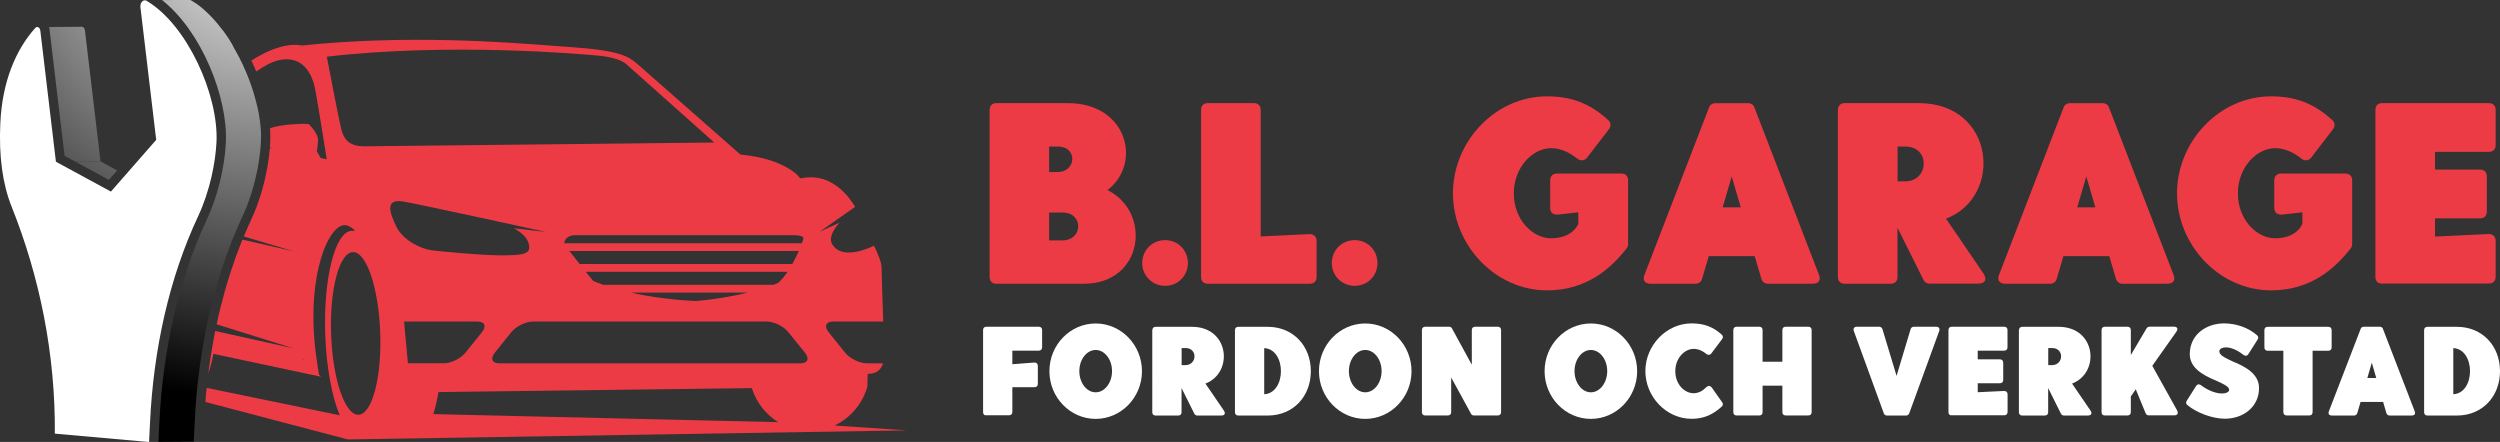
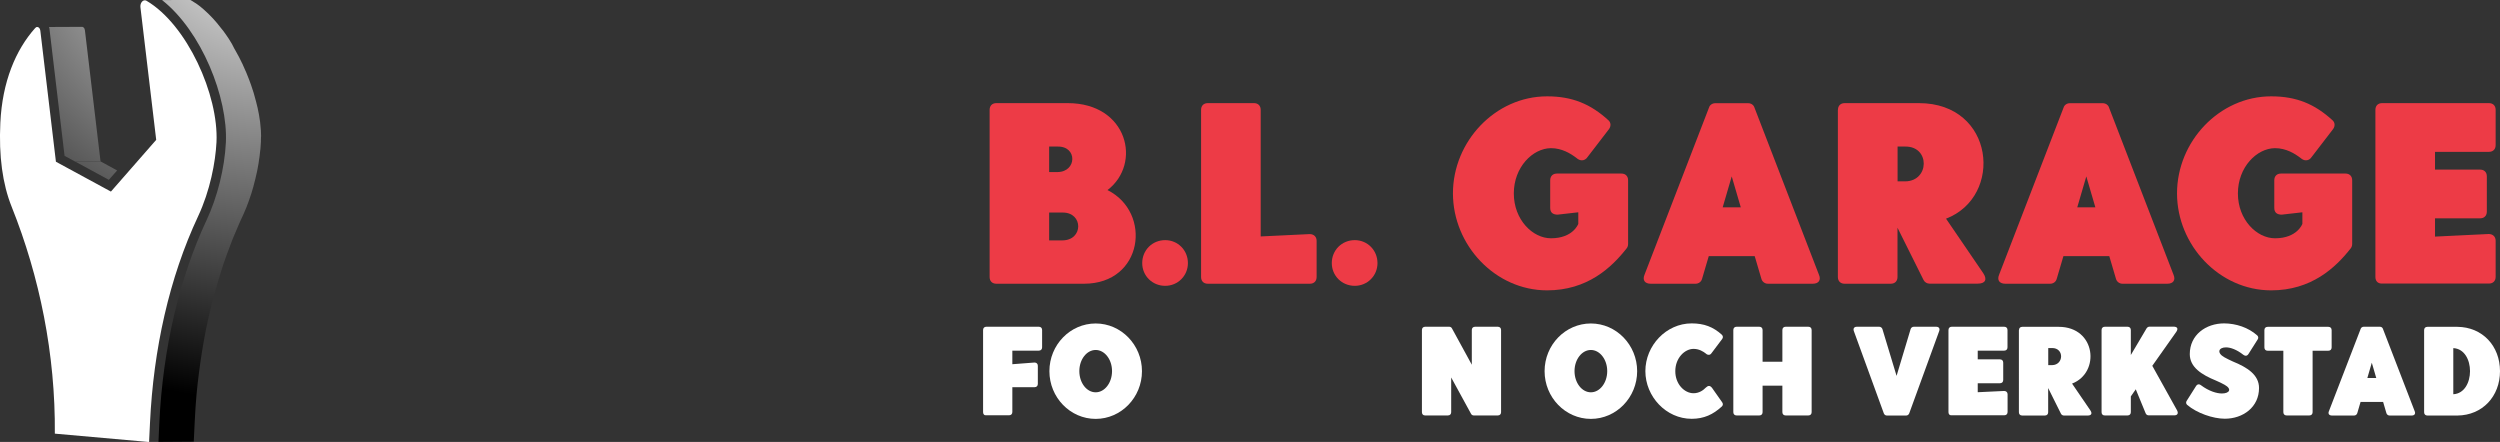
<svg xmlns="http://www.w3.org/2000/svg" id="Layer_1" x="0px" y="0px" viewBox="0 0 298.17 52.71" style="enable-background:new 0 0 298.17 52.71;" xml:space="preserve">
  <rect x="0" y="0" width="298.17" height="52.71" fill="#333333" stroke="none" />
  <style type="text/css">
	.st0{fill:#ED3B46;}
	.st1{fill:#FFFFFF;}
	.st2{fill:url(#SVGID_1_);}
	.st3{fill:url(#SVGID_00000039852381695816985040000003248781252758085760_);}
	.st4{fill:url(#SVGID_00000160168685805659289270000012636156591518902182_);}
</style>
  <g>
    <path class="st0" d="M118.03,13.1c0-0.49,0.31-0.8,0.8-0.8h8.52c7.17,0,8.86,7.23,4.74,10.37c5.35,2.68,4.25,11.17-2.8,11.17   h-10.46c-0.49,0-0.8-0.31-0.8-0.8V13.1z M125.13,20.52h1.02c2.28-0.03,2.37-3.08,0-3.04h-1.02V20.52z M125.13,25.35v3.32h1.57   c2.52,0,2.52-3.32,0.06-3.32H125.13z" />
    <path class="st0" d="M138.97,28.64c1.51,0,2.71,1.2,2.71,2.74c0,1.51-1.2,2.71-2.71,2.71c-1.54,0-2.74-1.2-2.74-2.71   C136.23,29.84,137.43,28.64,138.97,28.64z" />
    <path class="st0" d="M157.03,33.04c0,0.49-0.31,0.8-0.8,0.8h-12.18c-0.49,0-0.8-0.31-0.8-0.8V13.1c0-0.49,0.31-0.8,0.8-0.8h5.51   c0.49,0,0.8,0.31,0.8,0.8v15.1l5.84-0.28c0.49,0,0.83,0.31,0.83,0.8V33.04z" />
    <path class="st0" d="M161.58,28.64c1.51,0,2.71,1.2,2.71,2.74c0,1.51-1.2,2.71-2.71,2.71c-1.54,0-2.74-1.2-2.74-2.71   C158.84,29.84,160.04,28.64,161.58,28.64z" />
    <path class="st0" d="M180.55,23.07c0,3.14,2.25,5.35,4.43,5.35c2.65,0,3.26-1.72,3.26-1.72v-1.38l-2.46,0.28   c-0.52,0-0.89-0.21-0.89-0.8V21.5c0-0.49,0.31-0.8,0.8-0.8h7.69c0.49,0,0.8,0.31,0.8,0.8v7.6c0,0.18-0.06,0.37-0.15,0.49   c-1.85,2.37-4.74,5.04-9.51,5.04c-6.18,0-11.23-5.38-11.23-11.57c0-6.18,5.04-11.57,11.23-11.57c3.01,0,5.2,0.92,7.32,2.86   c0.31,0.28,0.31,0.71,0.06,1.05l-2.55,3.32c-0.18,0.28-0.43,0.4-0.68,0.4c-0.22,0-0.43-0.09-0.65-0.28   c-0.68-0.52-1.72-1.17-3.04-1.17C182.8,17.69,180.55,19.93,180.55,23.07z" />
    <path class="st0" d="M196.14,32.76l7.69-19.93c0.09-0.31,0.4-0.52,0.74-0.52h3.94c0.34,0,0.65,0.21,0.74,0.52l7.69,19.93   c0.28,0.65-0.03,1.08-0.74,1.08h-5.35c-0.37,0-0.68-0.25-0.77-0.58l-0.8-2.71h-5.48l-0.8,2.71c-0.09,0.34-0.4,0.58-0.77,0.58h-5.35   C196.17,33.84,195.87,33.41,196.14,32.76z M207.62,24.73l-1.08-3.69l-1.08,3.69H207.62z" />
    <path class="st0" d="M219.21,13.1c0-0.49,0.31-0.8,0.8-0.8h8.86c9.04,0,10.12,11.14,3.23,13.78l4.43,6.49   c0.52,0.77,0.25,1.26-0.65,1.26h-5.75c-0.31,0-0.58-0.18-0.71-0.43l-3.11-6.24v5.88c0,0.49-0.31,0.8-0.8,0.8h-5.51   c-0.49,0-0.8-0.31-0.8-0.8V13.1z M226.32,21.63h0.92c2.89-0.03,2.98-4.18,0-4.15h-0.92V21.63z" />
    <path class="st0" d="M238.43,32.76l7.69-19.93c0.09-0.31,0.4-0.52,0.74-0.52h3.94c0.34,0,0.65,0.21,0.74,0.52l7.69,19.93   c0.28,0.65-0.03,1.08-0.74,1.08h-5.35c-0.37,0-0.68-0.25-0.77-0.58l-0.8-2.71h-5.47l-0.8,2.71c-0.09,0.34-0.4,0.58-0.77,0.58h-5.35   C238.46,33.84,238.16,33.41,238.43,32.76z M249.91,24.73l-1.08-3.69l-1.08,3.69H249.91z" />
    <path class="st0" d="M266.91,23.07c0,3.14,2.25,5.35,4.43,5.35c2.65,0,3.26-1.72,3.26-1.72v-1.38l-2.46,0.28   c-0.52,0-0.89-0.21-0.89-0.8V21.5c0-0.49,0.31-0.8,0.8-0.8h7.69c0.49,0,0.8,0.31,0.8,0.8v7.6c0,0.18-0.06,0.37-0.15,0.49   c-1.85,2.37-4.74,5.04-9.51,5.04c-6.18,0-11.23-5.38-11.23-11.57c0-6.18,5.04-11.57,11.23-11.57c3.02,0,5.2,0.92,7.32,2.86   c0.31,0.28,0.31,0.71,0.06,1.05l-2.55,3.32c-0.18,0.28-0.43,0.4-0.68,0.4c-0.22,0-0.43-0.09-0.65-0.28   c-0.68-0.52-1.72-1.17-3.05-1.17C269.16,17.69,266.91,19.93,266.91,23.07z" />
    <path class="st0" d="M283.31,33.04V13.1c0-0.49,0.31-0.8,0.8-0.8h12.74c0.49,0,0.8,0.31,0.8,0.8v4.21c0,0.49-0.31,0.8-0.8,0.8   h-6.43v2.12h5.38c0.49,0,0.8,0.31,0.8,0.8v4.21c0,0.49-0.31,0.8-0.8,0.8h-5.38v2.18l6.4-0.31c0.49,0,0.83,0.31,0.83,0.8v4.31   c0,0.49-0.31,0.8-0.8,0.8h-12.74C283.61,33.84,283.31,33.53,283.31,33.04z" />
  </g>
  <g>
    <path class="st1" d="M117.25,49.16v-9.8c0-0.24,0.15-0.39,0.39-0.39h6.26c0.24,0,0.39,0.15,0.39,0.39v2.07   c0,0.24-0.15,0.39-0.39,0.39h-3.16v1.62l2.62-0.2c0.02,0,0.03,0,0.03,0c0.24,0,0.39,0.15,0.39,0.39v2.16   c0,0.24-0.15,0.39-0.39,0.39h-2.65v2.96c0,0.24-0.15,0.39-0.39,0.39h-2.71C117.4,49.56,117.25,49.41,117.25,49.16z" />
    <path class="st1" d="M130.68,38.58c3.04,0,5.52,2.56,5.52,5.69c0,3.13-2.48,5.69-5.52,5.69c-3.04,0-5.52-2.56-5.52-5.69   C125.16,41.13,127.64,38.58,130.68,38.58z M130.68,46.79c1.07,0,1.95-1.13,1.95-2.53c0-1.39-0.88-2.52-1.95-2.52   c-1.07,0-1.95,1.13-1.95,2.52C128.73,45.66,129.6,46.79,130.68,46.79z" />
-     <path class="st1" d="M137.44,39.37c0-0.24,0.15-0.39,0.39-0.39h4.35c4.45,0,4.97,5.47,1.59,6.77l2.18,3.19   c0.26,0.38,0.12,0.62-0.32,0.62h-2.83c-0.15,0-0.29-0.09-0.35-0.21l-1.53-3.07v2.89c0,0.24-0.15,0.39-0.39,0.39h-2.71   c-0.24,0-0.39-0.15-0.39-0.39V39.37z M140.93,43.55h0.45c1.42-0.02,1.47-2.06,0-2.04h-0.45V43.55z" />
-     <path class="st1" d="M151.26,49.56h-3.58c-0.24,0-0.39-0.15-0.39-0.39v-9.8c0-0.24,0.15-0.39,0.39-0.39h3.58   c2.99,0.03,5.08,2.28,5.08,5.29C156.34,47.27,154.26,49.53,151.26,49.56z M150.78,47.02c2.66-0.14,2.66-5.37,0-5.5V47.02z" />
-     <path class="st1" d="M162.83,38.58c3.04,0,5.52,2.56,5.52,5.69c0,3.13-2.48,5.69-5.52,5.69c-3.04,0-5.52-2.56-5.52-5.69   C157.31,41.13,159.79,38.58,162.83,38.58z M162.83,46.79c1.07,0,1.95-1.13,1.95-2.53c0-1.39-0.88-2.52-1.95-2.52   c-1.07,0-1.95,1.13-1.95,2.52C160.88,45.66,161.76,46.79,162.83,46.79z" />
    <path class="st1" d="M169.59,49.16v-9.8c0-0.24,0.15-0.39,0.39-0.39h2.87c0.14,0,0.27,0.08,0.33,0.21l2.36,4.32v-4.14   c0-0.24,0.15-0.39,0.39-0.39h2.71c0.24,0,0.39,0.15,0.39,0.39v9.8c0,0.24-0.15,0.39-0.39,0.39h-2.87c-0.14,0-0.27-0.08-0.33-0.21   l-2.36-4.32v4.14c0,0.24-0.15,0.39-0.39,0.39h-2.71C169.75,49.56,169.59,49.41,169.59,49.16z" />
    <path class="st1" d="M189.74,38.58c3.04,0,5.52,2.56,5.52,5.69c0,3.13-2.48,5.69-5.52,5.69s-5.52-2.56-5.52-5.69   C184.22,41.13,186.7,38.58,189.74,38.58z M189.74,46.79c1.07,0,1.95-1.13,1.95-2.53c0-1.39-0.88-2.52-1.95-2.52   s-1.95,1.13-1.95,2.52C187.79,45.66,188.67,46.79,189.74,46.79z" />
    <path class="st1" d="M201.98,46.9c0.67,0,1.16-0.35,1.47-0.67c0.12-0.12,0.26-0.2,0.38-0.2s0.24,0.08,0.36,0.23l1.21,1.72   c0.12,0.17,0.11,0.36-0.04,0.5c-1.03,0.95-2.13,1.47-3.6,1.47c-3.04,0-5.52-2.65-5.52-5.69c0-3.04,2.48-5.69,5.52-5.69   c1.47,0,2.56,0.41,3.6,1.35c0.15,0.15,0.17,0.35,0.04,0.51l-1.27,1.69c-0.09,0.14-0.21,0.2-0.33,0.2c-0.11,0-0.23-0.04-0.33-0.14   c-0.32-0.26-0.83-0.57-1.48-0.57c-1.07,0-2.18,1.1-2.18,2.65C199.8,45.81,200.9,46.9,201.98,46.9z" />
    <path class="st1" d="M207.12,38.97h2.71c0.24,0,0.39,0.15,0.39,0.39v3.78h2.36v-3.78c0-0.24,0.15-0.39,0.39-0.39h2.71   c0.24,0,0.39,0.15,0.39,0.39v9.8c0,0.24-0.15,0.39-0.39,0.39h-2.71c-0.24,0-0.39-0.15-0.39-0.39V46h-2.36v3.16   c0,0.24-0.15,0.39-0.39,0.39h-2.71c-0.24,0-0.39-0.15-0.39-0.39v-9.8C206.73,39.12,206.88,38.97,207.12,38.97z" />
    <path class="st1" d="M221.47,38.97h2.66c0.17,0,0.32,0.11,0.38,0.27l1.69,5.59l1.68-5.59c0.06-0.17,0.21-0.27,0.38-0.27h2.66   c0.33,0,0.48,0.21,0.36,0.53l-3.57,9.8c-0.06,0.15-0.2,0.26-0.36,0.26h-2.31c-0.17,0-0.3-0.11-0.36-0.26l-3.57-9.8   C220.99,39.18,221.14,38.97,221.47,38.97z" />
    <path class="st1" d="M232.39,49.16v-9.8c0-0.24,0.15-0.39,0.39-0.39h6.26c0.24,0,0.39,0.15,0.39,0.39v2.07   c0,0.24-0.15,0.39-0.39,0.39h-3.16v1.04h2.65c0.24,0,0.39,0.15,0.39,0.39v2.07c0,0.24-0.15,0.39-0.39,0.39h-2.65v1.07l3.15-0.15   c0.24,0,0.41,0.15,0.41,0.39v2.12c0,0.24-0.15,0.39-0.39,0.39h-6.26C232.54,49.56,232.39,49.41,232.39,49.16z" />
    <path class="st1" d="M240.8,39.37c0-0.24,0.15-0.39,0.39-0.39h4.35c4.45,0,4.98,5.47,1.59,6.77l2.18,3.19   c0.26,0.38,0.12,0.62-0.32,0.62h-2.83c-0.15,0-0.29-0.09-0.35-0.21l-1.53-3.07v2.89c0,0.24-0.15,0.39-0.39,0.39h-2.71   c-0.24,0-0.39-0.15-0.39-0.39V39.37z M244.29,43.55h0.45c1.42-0.02,1.47-2.06,0-2.04h-0.45V43.55z" />
    <path class="st1" d="M250.65,49.16v-9.8c0-0.24,0.15-0.39,0.39-0.39h2.71c0.24,0,0.39,0.15,0.39,0.39v2.98l1.88-3.18   c0.08-0.12,0.21-0.2,0.35-0.2h2.87c0.45,0,0.58,0.24,0.32,0.62l-2.86,4.05l2.96,5.32c0.18,0.36,0.04,0.59-0.35,0.59h-3.04   c-0.15,0-0.3-0.09-0.36-0.24l-1.18-2.87l-0.59,0.85v1.88c0,0.24-0.15,0.39-0.39,0.39h-2.71C250.8,49.56,250.65,49.41,250.65,49.16z   " />
    <path class="st1" d="M269.21,40c0.14,0.12,0.17,0.32,0.06,0.48l-1.1,1.74c-0.09,0.14-0.2,0.21-0.33,0.21   c-0.09,0-0.2-0.05-0.29-0.12c-0.8-0.63-1.54-0.88-2.06-0.88c-0.88,0-1.15,0.65-0.18,1.19c0.29,0.17,0.65,0.33,1.01,0.5   c1.72,0.7,3.11,1.59,3.11,3.16c0,2.28-1.91,3.66-4.08,3.66c-1.42,0-3.36-0.68-4.49-1.65c-0.14-0.12-0.17-0.32-0.06-0.48l1.12-1.77   c0.09-0.14,0.2-0.2,0.32-0.2c0.09,0,0.18,0.03,0.27,0.11c0.95,0.71,1.88,0.98,2.49,0.98c0.91,0,1.24-0.53,0.32-1.04   c-0.29-0.17-0.65-0.33-1.03-0.5c-1.71-0.7-3.12-1.59-3.12-3.16c0-2.28,1.91-3.66,4.1-3.66C266.7,38.58,268.15,39.06,269.21,40z" />
    <path class="st1" d="M270.07,41.44v-2.07c0-0.24,0.15-0.39,0.39-0.39h7.24c0.24,0,0.39,0.15,0.39,0.39v2.07   c0,0.24-0.15,0.39-0.39,0.39h-1.88v7.33c0,0.24-0.15,0.39-0.39,0.39h-2.71c-0.24,0-0.39-0.15-0.39-0.39v-7.33h-1.88   C270.22,41.83,270.07,41.68,270.07,41.44z" />
    <path class="st1" d="M277.77,49.03l3.78-9.8c0.04-0.15,0.2-0.26,0.36-0.26h1.94c0.17,0,0.32,0.11,0.36,0.26l3.78,9.8   c0.14,0.32-0.01,0.53-0.36,0.53H285c-0.18,0-0.33-0.12-0.38-0.29l-0.39-1.33h-2.69l-0.39,1.33c-0.05,0.17-0.2,0.29-0.38,0.29h-2.63   C277.78,49.56,277.63,49.34,277.77,49.03z M283.41,45.08l-0.53-1.82l-0.53,1.82H283.41z" />
    <path class="st1" d="M293.09,49.56h-3.58c-0.24,0-0.39-0.15-0.39-0.39v-9.8c0-0.24,0.15-0.39,0.39-0.39h3.58   c2.99,0.03,5.08,2.28,5.08,5.29C298.17,47.27,296.08,49.53,293.09,49.56z M292.6,47.02c2.66-0.14,2.66-5.37,0-5.5V47.02z" />
  </g>
-   <path class="st0" d="M99.53,50.75c1.88-0.88,3.33-2.57,3.92-4.63l0.04-1.54l0.12,0c1.07,0,1.52-0.64,1.72-1.25h-1.97  c-0.85,0-2.01-0.57-2.57-1.27l-1.96-2.44c-0.57-0.7-0.33-1.27,0.52-1.27h5.99c-0.09-2.73-0.2-5.7-0.2-6.44c0-0.62-0.47-1.75-0.9-2.6  c-0.96,0.46-3.79,1.62-4.94-0.1c-0.5-0.75,0.02-1.78,0.84-2.66l-2.38,1.09l4.23-2.97c-0.73-1.23-2.77-3.99-6.12-3.46l-0.43,0.06  l-0.28-0.33c-0.02-0.02-1.75-1.98-6.6-2.48l-0.25-0.03l-0.19-0.16C88.03,18.2,77.5,8.92,76.26,7.84l-0.12-0.1  c-1.09-0.95-1.95-1.71-8.17-2.13c-0.5-0.03-1.1-0.08-1.79-0.13C60.45,5.03,48.54,4.12,36.1,5.42l-0.16,0.01L35.8,5.4  c-0.03-0.01-2.18-0.52-5.81,1.82l0,0l0.04,0.1c0.11,0.24,0.21,0.46,0.3,0.67l0.07,0.16c0.05,0.13,0.1,0.25,0.15,0.38  c0.93-0.64,1.83-1.14,2.64-1.33c3.19-0.77,4.1,2.13,4.33,3.1c0.23,0.97,1.45,8.69,1.45,8.69l-0.72-0.14l-0.46-0.8  c0,0,0.09-0.51,0.14-1.31c0.06-0.8-1.1-1.94-1.1-1.94c-0.72-0.1-2.87,0.03-4.11,0.34c-0.21,0.05-0.38,0.11-0.52,0.17  c0,0.05,0.01,0.1,0.01,0.15l0.01,0.08c0,0.02,0,0.08,0,0.1c0.01,0.21,0.02,0.41,0.02,0.6l0,0.11c0,0.18,0,0.34-0.01,0.49  c0,0-0.01,0.18-0.01,0.2c-0.01,0.14-0.02,0.3-0.03,0.46c0,0,0,0.01,0.01,0.01c0.03,0.06,0.09,0.12,0.18,0.18l-0.2-0.04  c0,0.06-0.01,0.11-0.01,0.17c0,0.01-0.06,0.55-0.06,0.55c-0.01,0.12-0.02,0.24-0.04,0.37c0,0-0.13,0.87-0.14,0.95l-0.18,0.96  c-0.02,0.1-0.18,0.81-0.18,0.81l-0.03,0.15c-0.07,0.3-0.15,0.61-0.24,0.92c-0.01,0.03-0.01,0.05-0.02,0.07  c-0.08,0.28-0.16,0.55-0.25,0.83l-0.21,0.62c-0.03,0.08-0.05,0.16-0.08,0.24c-0.06,0.18-0.13,0.35-0.2,0.53l-0.12,0.31  c-0.1,0.26-0.22,0.52-0.34,0.79l-0.14,0.31c-0.14,0.3-0.28,0.61-0.41,0.91l-0.02,0.06c-0.15,0.33-0.29,0.67-0.43,1l5.98,1.78  l-6.14-1.4c-0.01,0.02-0.02,0.05-0.03,0.07l-0.11,0.26c-0.23,0.57-0.45,1.15-0.66,1.73l-0.16,0.47c-0.16,0.46-0.32,0.92-0.47,1.39  l-0.16,0.5c-0.19,0.61-0.38,1.23-0.55,1.85l-0.05,0.2c-0.16,0.58-0.31,1.17-0.46,1.75l-0.13,0.52c-0.11,0.45-0.2,0.91-0.3,1.36  l9.18,2.87l-9.35-2.07c-0.14,0.71-0.27,1.39-0.38,2.06l-0.08,0.48c-0.13,0.77-0.24,1.54-0.34,2.29l-0.03,0.23  c0.24-0.64,0.44-1.43,0.61-2.34l12.83,2.73l-0.24-0.25l-0.16-1.02c-0.13-0.82-0.24-1.66-0.33-2.5c-0.84-8.3,1.52-14.1,3.45-14.3  c0.37-0.04,0.79,0.15,1.23,0.53l0.09,0.15l-0.37-0.01c-1.98,0.07-3.39,5.61-3.16,12.37c0.14,3.94,0.8,7.42,1.73,9.63l-15.87-3.27  c-0.04,0.35-0.07,0.69-0.1,1.02c-0.02,0.22-0.04,0.44-0.05,0.66l16.98,4.47l66.63-1.08L99.53,50.75z M36.19,42.9  c0-0.03-0.01-0.07-0.01-0.1l0.11,0.12L36.19,42.9z M94.59,28.05c0.99,0,1.19,0.22,1.21,0.25c0.03,0.04,0.03,0.16-0.02,0.3  c-0.03,0.12-0.08,0.26-0.14,0.41H67.3c0-0.09,0.02-0.25,0.13-0.42c0.13-0.2,0.46-0.54,1.2-0.54H94.59z M71.94,33.97  c-0.41-0.15-0.81-0.3-1.2-0.47c-0.15-0.19-0.48-0.59-0.87-1.08h24.06c-0.35,0.52-0.74,0.99-1.14,1.34  c-0.09,0.04-0.27,0.11-0.54,0.21H71.94z M89.18,34.9c-1.6,0.39-3.68,0.79-6.16,1c-0.38-0.01-3.98-0.15-7.79-1H89.18z M69.13,31.49  c-0.43-0.54-0.86-1.09-1.21-1.55h27.35c-0.21,0.48-0.47,1.02-0.77,1.55H69.13z M40.72,15.46c-0.27-0.97-1.74-8.7-1.74-8.7  C53.8,5.04,69.69,6.48,71.32,6.63c1.63,0.16,2.79,0.5,3.4,1.04c0.62,0.54,10.47,9.33,10.47,9.33s-39.49,0.42-41.62,0.45  C41.45,17.49,40.99,16.43,40.72,15.46z M42.76,49.47c-1.62,0.06-3.08-4.24-3.27-9.6c-0.19-5.36,0.98-9.74,2.59-9.8  c1.62-0.06,3.08,4.24,3.27,9.6C45.54,45.03,44.38,49.41,42.76,49.47z M47.26,27.01c-0.81-1.69-1.38-3.36,0.88-2.97  c2.1,0.37,16.98,3.62,16.98,3.62l-3.82-0.43c0.96,0.52,1.82,1.27,1.82,2.3c0,0.86-1.25,0.94-3.62,0.92  c-2.37-0.02-6.68-0.44-7.95-0.59C50.27,29.71,48.07,28.7,47.26,27.01z M48.65,43.32l-0.46-4.97h8.77c0.85,0,1.09,0.57,0.52,1.27  l-1.96,2.44c-0.57,0.7-1.72,1.27-2.58,1.27h-4.3C48.65,43.33,48.65,43.33,48.65,43.32z M51.68,49.39c0.24-0.76,0.45-1.64,0.61-2.63  l37.38-0.47c0.54,1.71,1.67,3.15,3.14,4.06L51.68,49.39z M95.48,43.33H59.54c-0.85,0-1.09-0.57-0.52-1.27l1.96-2.44  c0.57-0.7,1.72-1.27,2.57-1.27h27.91c0.86,0,2.01,0.57,2.57,1.27L96,42.06C96.57,42.76,96.34,43.33,95.48,43.33z" />
  <g>
    <radialGradient id="SVGID_1_" cx="32.322" cy="-11.515" r="59.354" gradientUnits="userSpaceOnUse">
      <stop offset="0" style="stop-color:#FFFFFF" />
      <stop offset="1" style="stop-color:#000000" />
    </radialGradient>
    <polygon class="st2" points="12.98,21.45 13.97,20.33 11.99,19.25 8.97,19.27  " />
    <radialGradient id="SVGID_00000136395240374216496320000007982151876808680082_" cx="32.322" cy="-11.515" r="59.354" gradientUnits="userSpaceOnUse">
      <stop offset="0" style="stop-color:#FFFFFF" />
      <stop offset="1" style="stop-color:#000000" />
    </radialGradient>
-     <path style="fill:url(#SVGID_00000136395240374216496320000007982151876808680082_);" d="M5.91,3.53l1.79,15.06l1.26,0.68   l3.03-0.02L10.13,3.63c0,0,0,0,0,0c0,0,0-0.01,0-0.01c-0.01-0.06-0.03-0.12-0.05-0.18c0,0,0-0.01,0-0.01   c-0.01-0.01-0.01-0.03-0.02-0.04c-0.01-0.01-0.01-0.02-0.02-0.03c-0.01-0.01-0.01-0.02-0.02-0.02c-0.01-0.01-0.01-0.01-0.02-0.02   c0,0,0,0,0,0c0,0,0,0,0,0C10,3.31,10,3.3,9.99,3.3C9.99,3.29,9.98,3.29,9.98,3.28c-0.01,0-0.01-0.01-0.02-0.01   c-0.01,0-0.01-0.01-0.02-0.01c-0.01,0-0.01-0.01-0.02-0.01c-0.01,0-0.01-0.01-0.02-0.01c0,0-0.01,0-0.01-0.01c0,0,0,0,0,0   c0,0,0,0,0,0c-0.01,0-0.01-0.01-0.02-0.01c-0.01,0-0.01-0.01-0.02-0.01c-0.01,0-0.01,0-0.02-0.01c-0.01,0-0.01,0-0.02-0.01   c-0.01,0-0.01,0-0.02,0c-0.01,0-0.01,0-0.02,0c0,0,0,0,0,0c-0.01,0-0.01,0-0.02,0c0,0,0,0-0.01,0L5.84,3.22   C5.88,3.32,5.9,3.42,5.91,3.53z" />
+     <path style="fill:url(#SVGID_00000136395240374216496320000007982151876808680082_);" d="M5.91,3.53l1.79,15.06l1.26,0.68   l3.03-0.02L10.13,3.63c0,0,0,0,0,0c0,0,0-0.01,0-0.01c-0.01-0.06-0.03-0.12-0.05-0.18c0,0,0-0.01,0-0.01   c-0.01-0.01-0.01-0.03-0.02-0.04c-0.01-0.01-0.01-0.02-0.02-0.03c-0.01-0.01-0.01-0.02-0.02-0.02c-0.01-0.01-0.01-0.01-0.02-0.02   c0,0,0,0,0,0c0,0,0,0,0,0C10,3.31,10,3.3,9.99,3.3C9.99,3.29,9.98,3.29,9.98,3.28c-0.01,0-0.01-0.01-0.02-0.01   c-0.01,0-0.01-0.01-0.02-0.01c-0.01,0-0.01-0.01-0.02-0.01c0,0-0.01,0-0.01-0.01c0,0,0,0,0,0   c0,0,0,0,0,0c-0.01,0-0.01-0.01-0.02-0.01c-0.01,0-0.01-0.01-0.02-0.01c-0.01,0-0.01,0-0.02-0.01c-0.01,0-0.01,0-0.02-0.01   c-0.01,0-0.01,0-0.02,0c-0.01,0-0.01,0-0.02,0c0,0,0,0,0,0c-0.01,0-0.01,0-0.02,0c0,0,0,0-0.01,0L5.84,3.22   C5.88,3.32,5.9,3.42,5.91,3.53z" />
    <radialGradient id="SVGID_00000013185561342457684990000011811876728375148448_" cx="32.322" cy="-11.515" r="59.354" gradientUnits="userSpaceOnUse">
      <stop offset="0" style="stop-color:#FFFFFF" />
      <stop offset="1" style="stop-color:#000000" />
    </radialGradient>
    <path style="fill:url(#SVGID_00000013185561342457684990000011811876728375148448_);" d="M31.14,16.22c0-0.18-0.01-0.36-0.02-0.55   c0-0.03,0-0.06,0-0.09c0-0.03-0.01-0.05-0.01-0.08c-0.02-0.32-0.05-0.64-0.09-0.97c0-0.02,0-0.04-0.01-0.06   c-0.01-0.04-0.01-0.08-0.02-0.12c-0.03-0.19-0.06-0.39-0.09-0.59c-0.01-0.06-0.02-0.11-0.03-0.17c-0.04-0.25-0.09-0.49-0.15-0.74   c-0.01-0.05-0.02-0.11-0.04-0.16c-0.05-0.2-0.09-0.41-0.15-0.61c-0.02-0.07-0.04-0.14-0.06-0.21c-0.06-0.24-0.13-0.49-0.2-0.73   c0-0.01-0.01-0.02-0.01-0.04c-0.08-0.25-0.16-0.51-0.25-0.76c-0.02-0.07-0.05-0.14-0.07-0.21c-0.07-0.2-0.14-0.4-0.22-0.6   c-0.02-0.06-0.04-0.12-0.07-0.18c-0.1-0.25-0.2-0.5-0.3-0.75c-0.02-0.05-0.04-0.1-0.07-0.15c-0.09-0.2-0.18-0.41-0.27-0.61   c-0.02-0.04-0.03-0.08-0.05-0.12c-0.01-0.03-0.03-0.06-0.04-0.08c-0.13-0.27-0.26-0.54-0.4-0.81c-0.02-0.04-0.04-0.07-0.06-0.11   c-0.13-0.24-0.25-0.48-0.39-0.71c-0.02-0.03-0.04-0.07-0.06-0.11c-0.01-0.01-0.02-0.03-0.03-0.04C27.78,5.42,27.53,5,27.27,4.6   c0,0,0-0.01,0-0.01c-0.01-0.01-0.01-0.01-0.02-0.02c-0.21-0.32-0.44-0.64-0.66-0.94c-0.01-0.01-0.01-0.02-0.02-0.02   c0,0,0-0.01-0.01-0.01C26.38,3.36,26.19,3.12,26,2.9c-0.02-0.03-0.04-0.06-0.06-0.08c-0.02-0.02-0.04-0.04-0.06-0.07   c-0.17-0.2-0.34-0.39-0.51-0.58c0,0-0.01-0.01-0.01-0.01c-0.02-0.02-0.03-0.03-0.05-0.05c-0.14-0.15-0.29-0.3-0.43-0.44   c-0.02-0.02-0.04-0.04-0.06-0.06c-0.04-0.03-0.07-0.06-0.11-0.1c-0.1-0.09-0.2-0.18-0.29-0.27c-0.03-0.03-0.06-0.06-0.1-0.09   c-0.03-0.03-0.06-0.05-0.09-0.08c-0.08-0.07-0.17-0.14-0.25-0.21c-0.04-0.03-0.08-0.07-0.12-0.1c-0.03-0.02-0.05-0.04-0.08-0.06   c-0.08-0.06-0.16-0.12-0.23-0.17c-0.05-0.03-0.09-0.07-0.14-0.1c-0.03-0.02-0.05-0.03-0.08-0.05c-0.07-0.05-0.14-0.09-0.21-0.13   c-0.05-0.03-0.1-0.07-0.15-0.1c-0.06-0.04-0.12-0.07-0.17-0.1c0,0-0.01,0-0.01-0.01c-0.01,0-0.02-0.01-0.02-0.01   c-0.01,0-0.02-0.01-0.02-0.01c-0.01,0-0.02-0.01-0.02-0.01c-0.01,0-0.02-0.01-0.02-0.01c-0.01,0-0.02,0-0.03-0.01   c-0.01,0-0.02,0-0.03,0c0,0,0,0-0.01,0c-0.01,0-0.02,0-0.03,0c0,0-0.01,0-0.01,0l-3.27,0.02c4.72,3.72,7.86,11.64,7.61,16.99   c-0.15,3.04-1.01,6.5-2.3,9.25c-3.27,6.98-5.22,15.35-5.64,24.22l-0.1,2.23l4.21-0.03l0.11-2.29c0.03-0.54,0.06-1.08,0.09-1.61   c0.01-0.19,0.03-0.38,0.04-0.56c0.03-0.35,0.05-0.69,0.08-1.04c0.08-0.88,0.18-1.77,0.29-2.64c0.02-0.13,0.03-0.25,0.05-0.38   c0.1-0.78,0.22-1.55,0.34-2.32c0.03-0.16,0.05-0.32,0.08-0.48c0.12-0.73,0.26-1.46,0.4-2.18c0-0.01,0.01-0.03,0.01-0.04   c0.14-0.7,0.3-1.39,0.46-2.07c0.04-0.18,0.08-0.35,0.13-0.53c0.15-0.6,0.3-1.19,0.47-1.79c0.02-0.07,0.04-0.14,0.06-0.21   c0.18-0.63,0.37-1.26,0.56-1.88c0.05-0.17,0.11-0.34,0.16-0.51c0.15-0.47,0.31-0.95,0.48-1.41c0.06-0.16,0.11-0.32,0.17-0.48   c0.22-0.59,0.44-1.18,0.67-1.77c0.04-0.09,0.07-0.18,0.11-0.26c0.2-0.5,0.41-0.99,0.63-1.48c0.15-0.33,0.29-0.67,0.45-0.99   c0.05-0.1,0.09-0.19,0.13-0.29c0.11-0.25,0.22-0.5,0.32-0.76c0.01-0.02,0.02-0.05,0.03-0.07c0.02-0.06,0.04-0.11,0.06-0.17   c0.07-0.19,0.15-0.37,0.21-0.56c0.04-0.11,0.08-0.22,0.11-0.33c0.03-0.1,0.07-0.19,0.1-0.29c0.02-0.07,0.05-0.14,0.07-0.21   c0.08-0.26,0.16-0.52,0.23-0.78c0.01-0.02,0.01-0.05,0.02-0.07c0,0,0-0.01,0-0.01c0.08-0.3,0.16-0.6,0.23-0.89   c0.01-0.05,0.02-0.09,0.03-0.14c0.03-0.11,0.05-0.22,0.08-0.34c0.03-0.15,0.07-0.29,0.1-0.44c0.02-0.09,0.03-0.18,0.05-0.27   c0.03-0.13,0.05-0.26,0.07-0.39c0.02-0.09,0.04-0.18,0.05-0.27c0.02-0.13,0.04-0.25,0.05-0.37c0.02-0.13,0.04-0.25,0.06-0.38   c0.01-0.05,0.02-0.11,0.02-0.17c0.02-0.16,0.03-0.31,0.05-0.46c0.01-0.11,0.03-0.22,0.04-0.32c0-0.03,0.01-0.06,0.01-0.09   c0.02-0.27,0.04-0.53,0.05-0.78c0-0.01,0-0.01,0-0.02c0-0.04,0-0.08,0-0.13c0-0.14,0.01-0.28,0.01-0.42c0-0.01,0-0.02,0-0.03   C31.15,16.29,31.14,16.26,31.14,16.22z" />
  </g>
  <path class="st1" d="M17.3,0.04c0.06,0,0.11,0.02,0.17,0.05c4.84,2.84,8.62,11.24,8.35,16.86c-0.12,2.38-0.76,5.79-2.19,8.84  c-3.45,7.36-5.33,15.89-5.74,24.64l-0.11,2.29l-11.24-1C6.62,42.27,4.73,33,1.39,24.66c-1.09-2.72-1.54-6.07-1.35-9.99  C0.27,9.75,1.87,5.95,4.2,3.34c0.08-0.09,0.17-0.13,0.26-0.12c0.17,0.01,0.32,0.18,0.35,0.44l1.86,15.63l6.56,3.56l5.4-6.17  l-1.88-15.8C16.69,0.41,16.98,0.01,17.3,0.04z" />
  <g>
</g>
  <g>
</g>
  <g>
</g>
  <g>
</g>
  <g>
</g>
  <g>
</g>
</svg>